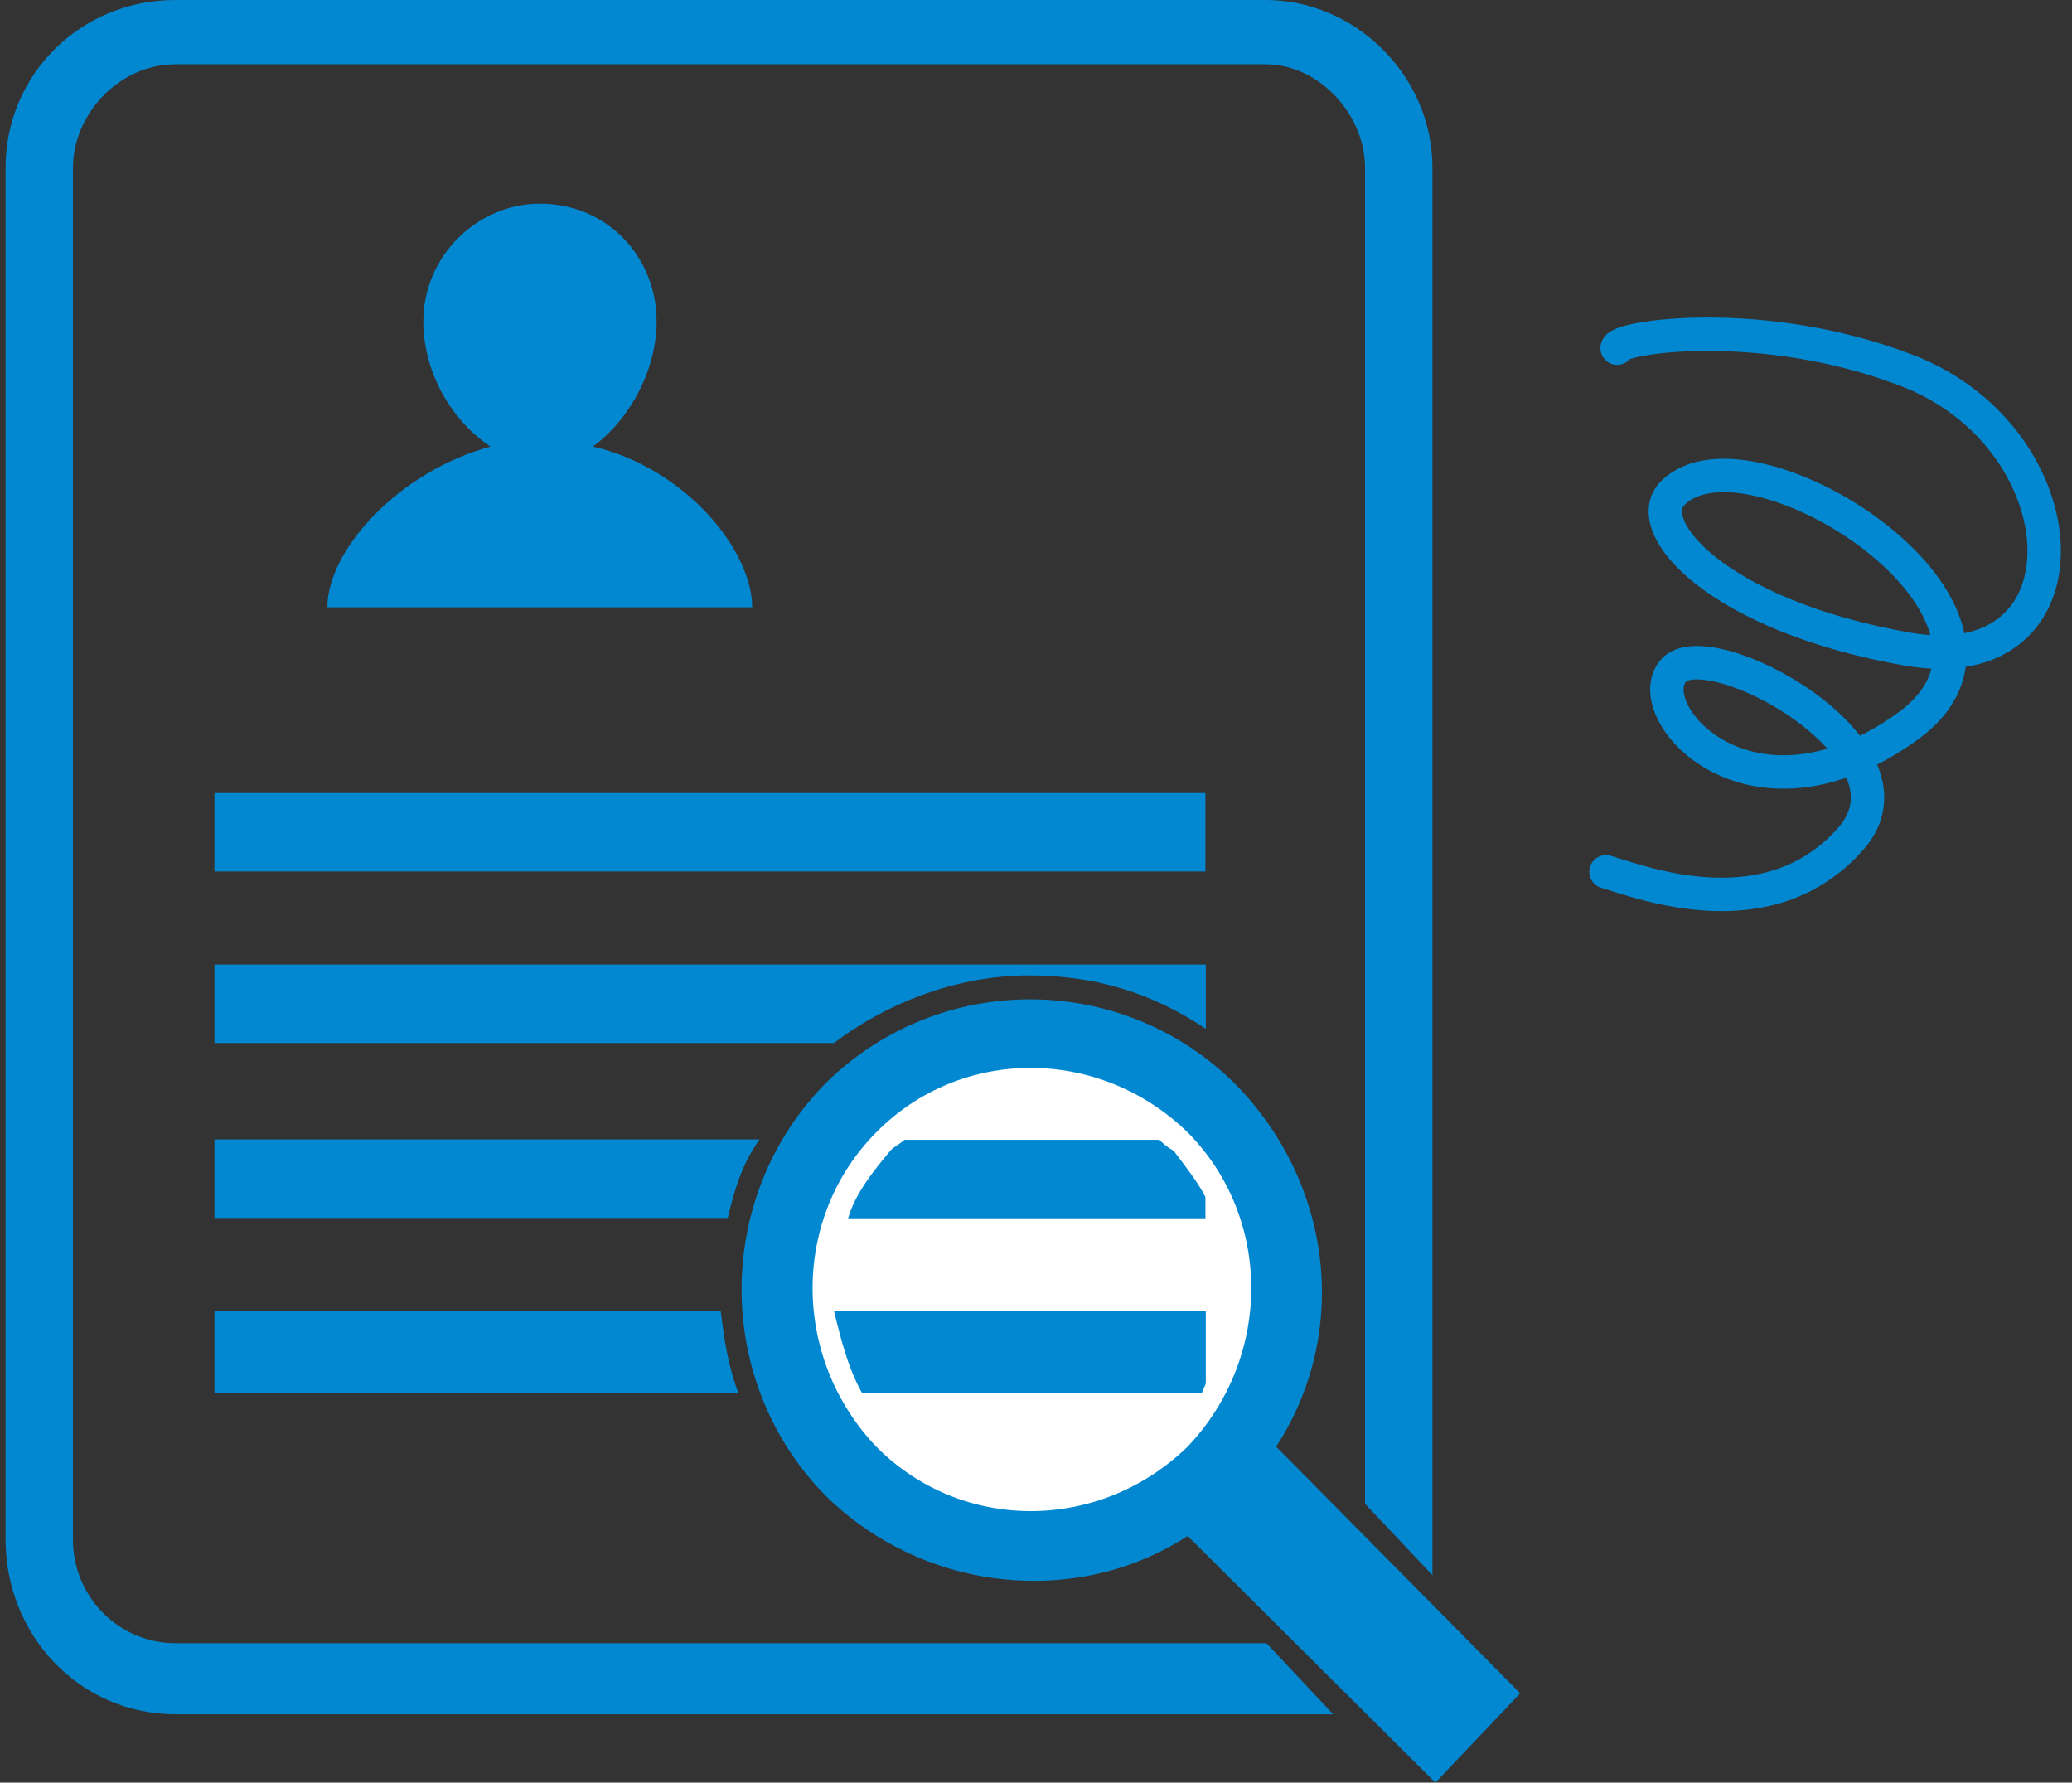
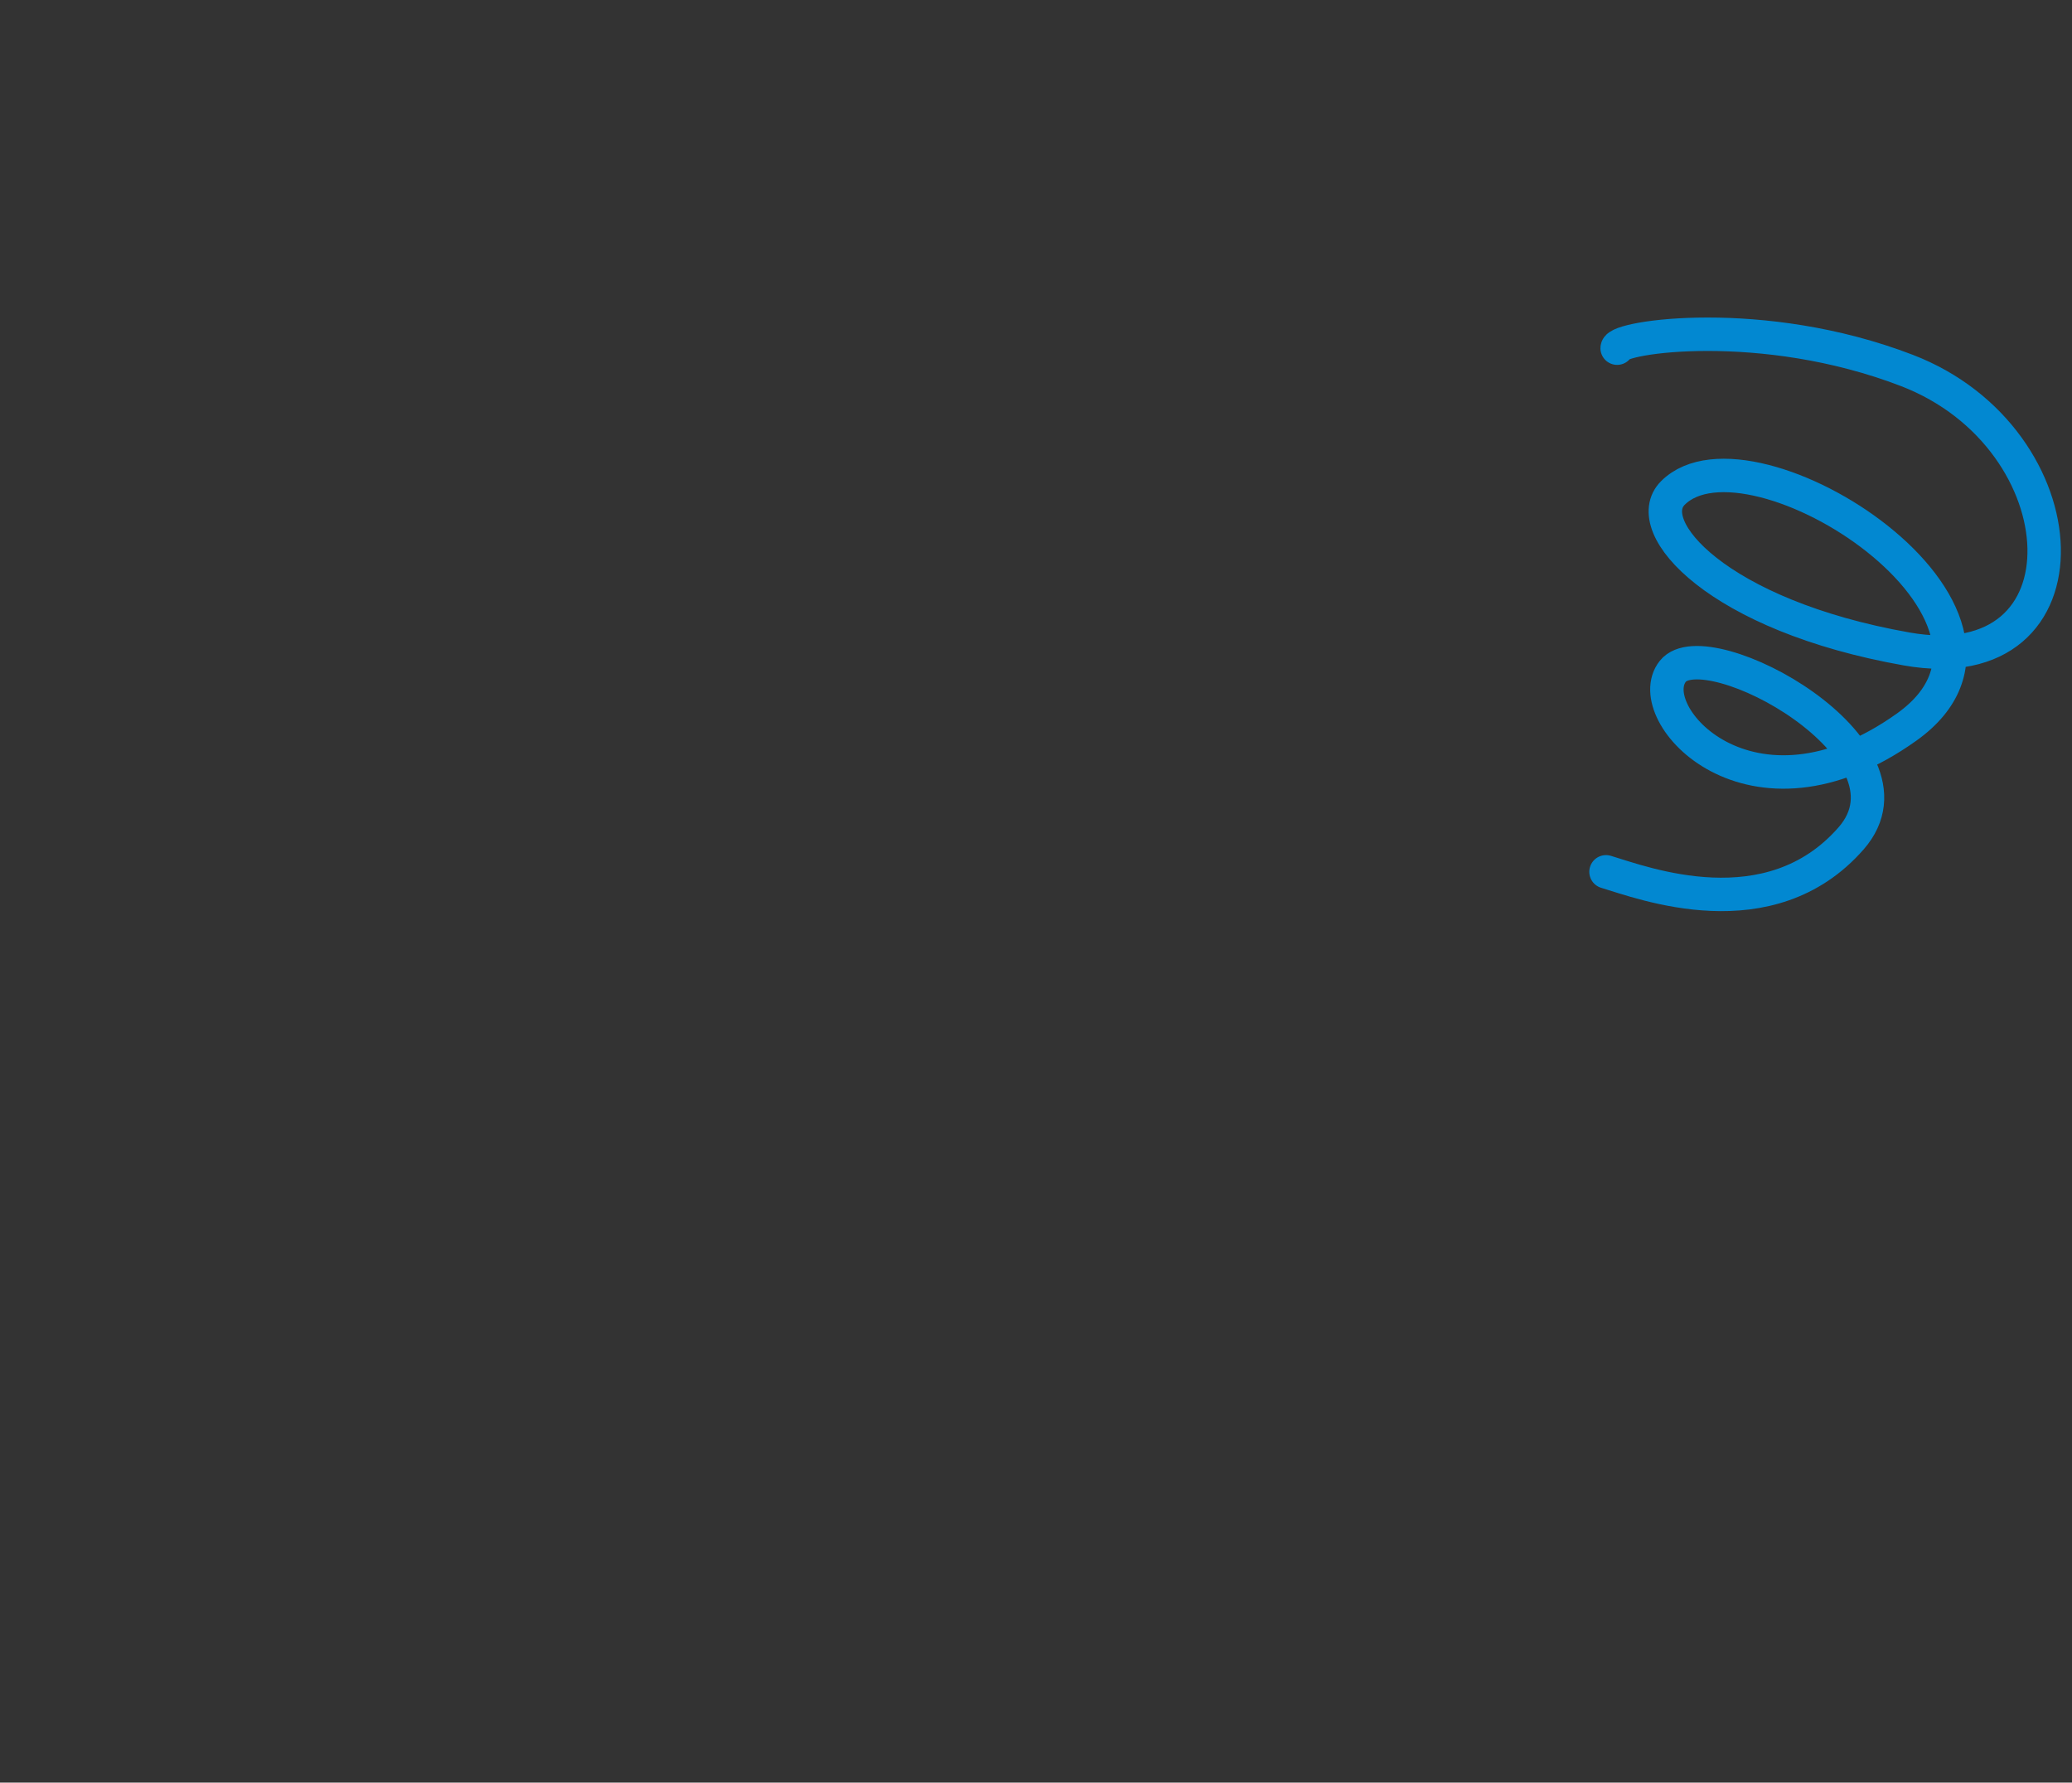
<svg xmlns="http://www.w3.org/2000/svg" width="93" height="80" viewBox="0 0 93 80" fill="none">
  <rect x="0" y="0" width="93" height="80" fill="#333333" stroke="none" />
  <g clip-path="url(#clip0_4605_3352)">
    <path fill-rule="evenodd" clip-rule="evenodd" d="M22.009 20.042C20.097 18.75 19 16.52 19 14.424C19 11.539 21.377 9.14 24.236 9.14C27.261 9.14 29.472 11.539 29.472 14.424C29.472 16.503 28.358 18.75 26.613 20.042C30.752 20.998 33.761 24.688 33.761 27.254H14.695C14.695 24.688 17.887 21.166 22.009 20.042Z" fill="#0288D1" />
    <path fill-rule="evenodd" clip-rule="evenodd" d="M37.1 48.57C42.186 43.606 50.281 43.606 55.367 48.57C59.822 53.048 60.62 59.79 57.279 64.922L68.233 75.992L64.426 80L53.306 68.931C48.386 72.134 41.554 71.497 37.1 67.17C32.014 62.038 32.014 53.702 37.1 48.57Z" fill="#0288D1" />
    <path fill-rule="evenodd" clip-rule="evenodd" d="M39.328 50.818C35.521 54.658 35.521 60.914 39.328 64.922C43.151 68.78 49.334 68.78 53.306 64.922C57.113 60.914 57.113 54.658 53.306 50.818C49.334 46.96 43.134 46.96 39.328 50.818Z" fill="white" />
    <path fill-rule="evenodd" clip-rule="evenodd" d="M9.625 35.589H54.105V39.111H9.625V35.589Z" fill="#0288D1" />
-     <path fill-rule="evenodd" clip-rule="evenodd" d="M9.625 58.834V62.524H33.145C32.663 61.249 32.513 60.126 32.347 58.834H9.625Z" fill="#0288D1" />
+     <path fill-rule="evenodd" clip-rule="evenodd" d="M9.625 58.834V62.524H33.145C32.663 61.249 32.513 60.126 32.347 58.834Z" fill="#0288D1" />
    <path fill-rule="evenodd" clip-rule="evenodd" d="M37.434 58.834C37.749 60.126 38.065 61.4 38.697 62.524H53.956C53.956 62.356 54.122 62.206 54.122 62.038V58.834H37.434Z" fill="#0288D1" />
    <path fill-rule="evenodd" clip-rule="evenodd" d="M9.625 51.136V54.658H32.663C32.979 53.367 33.294 52.26 34.092 51.136H9.625Z" fill="#0288D1" />
    <path fill-rule="evenodd" clip-rule="evenodd" d="M40.608 51.136C40.458 51.304 40.126 51.455 39.976 51.623C39.178 52.579 38.397 53.551 38.065 54.675H54.105V53.719C53.789 53.082 53.157 52.277 52.675 51.639C52.359 51.472 52.21 51.321 52.043 51.153H40.608V51.136Z" fill="#0288D1" />
    <path fill-rule="evenodd" clip-rule="evenodd" d="M9.625 43.287V46.809H37.433C39.977 44.88 43.151 43.774 46.176 43.774C49.202 43.774 51.745 44.579 54.122 46.172V43.287H9.625Z" fill="#0288D1" />
    <path fill-rule="evenodd" clip-rule="evenodd" d="M56.814 73.744H7.879C5.336 73.744 3.275 71.665 3.275 69.099V7.53C3.275 5.132 5.336 2.885 7.879 2.885H56.814C59.191 2.885 61.269 5.132 61.269 7.53V67.489L64.294 70.692V7.53C64.294 3.354 60.787 0 56.814 0H7.879C3.591 0 0.25 3.371 0.25 7.53V69.082C0.25 73.409 3.591 76.931 7.879 76.931H59.839L56.831 73.728L56.814 73.744Z" fill="#0288D1" />
  </g>
  <path d="M72.584 15.625C72.584 15.125 79.088 14.125 85.589 16.625C93.522 19.676 94.085 30.625 85.585 29.125C77.085 27.625 73.585 23.625 75.085 22.125C78.584 18.626 92.585 27.625 85.585 32.625C78.585 37.625 73.584 32 75.084 30.125C76.583 28.25 86.584 33.625 83.084 37.625C79.425 41.807 73.751 39.625 72.084 39.125" stroke="#0288D1" stroke-width="1.5" stroke-linecap="round" />
  <defs>
    <clipPath id="clip0_4605_3352">
-       <rect width="68" height="80" fill="white" transform="translate(0.25)" />
-     </clipPath>
+       </clipPath>
  </defs>
</svg>